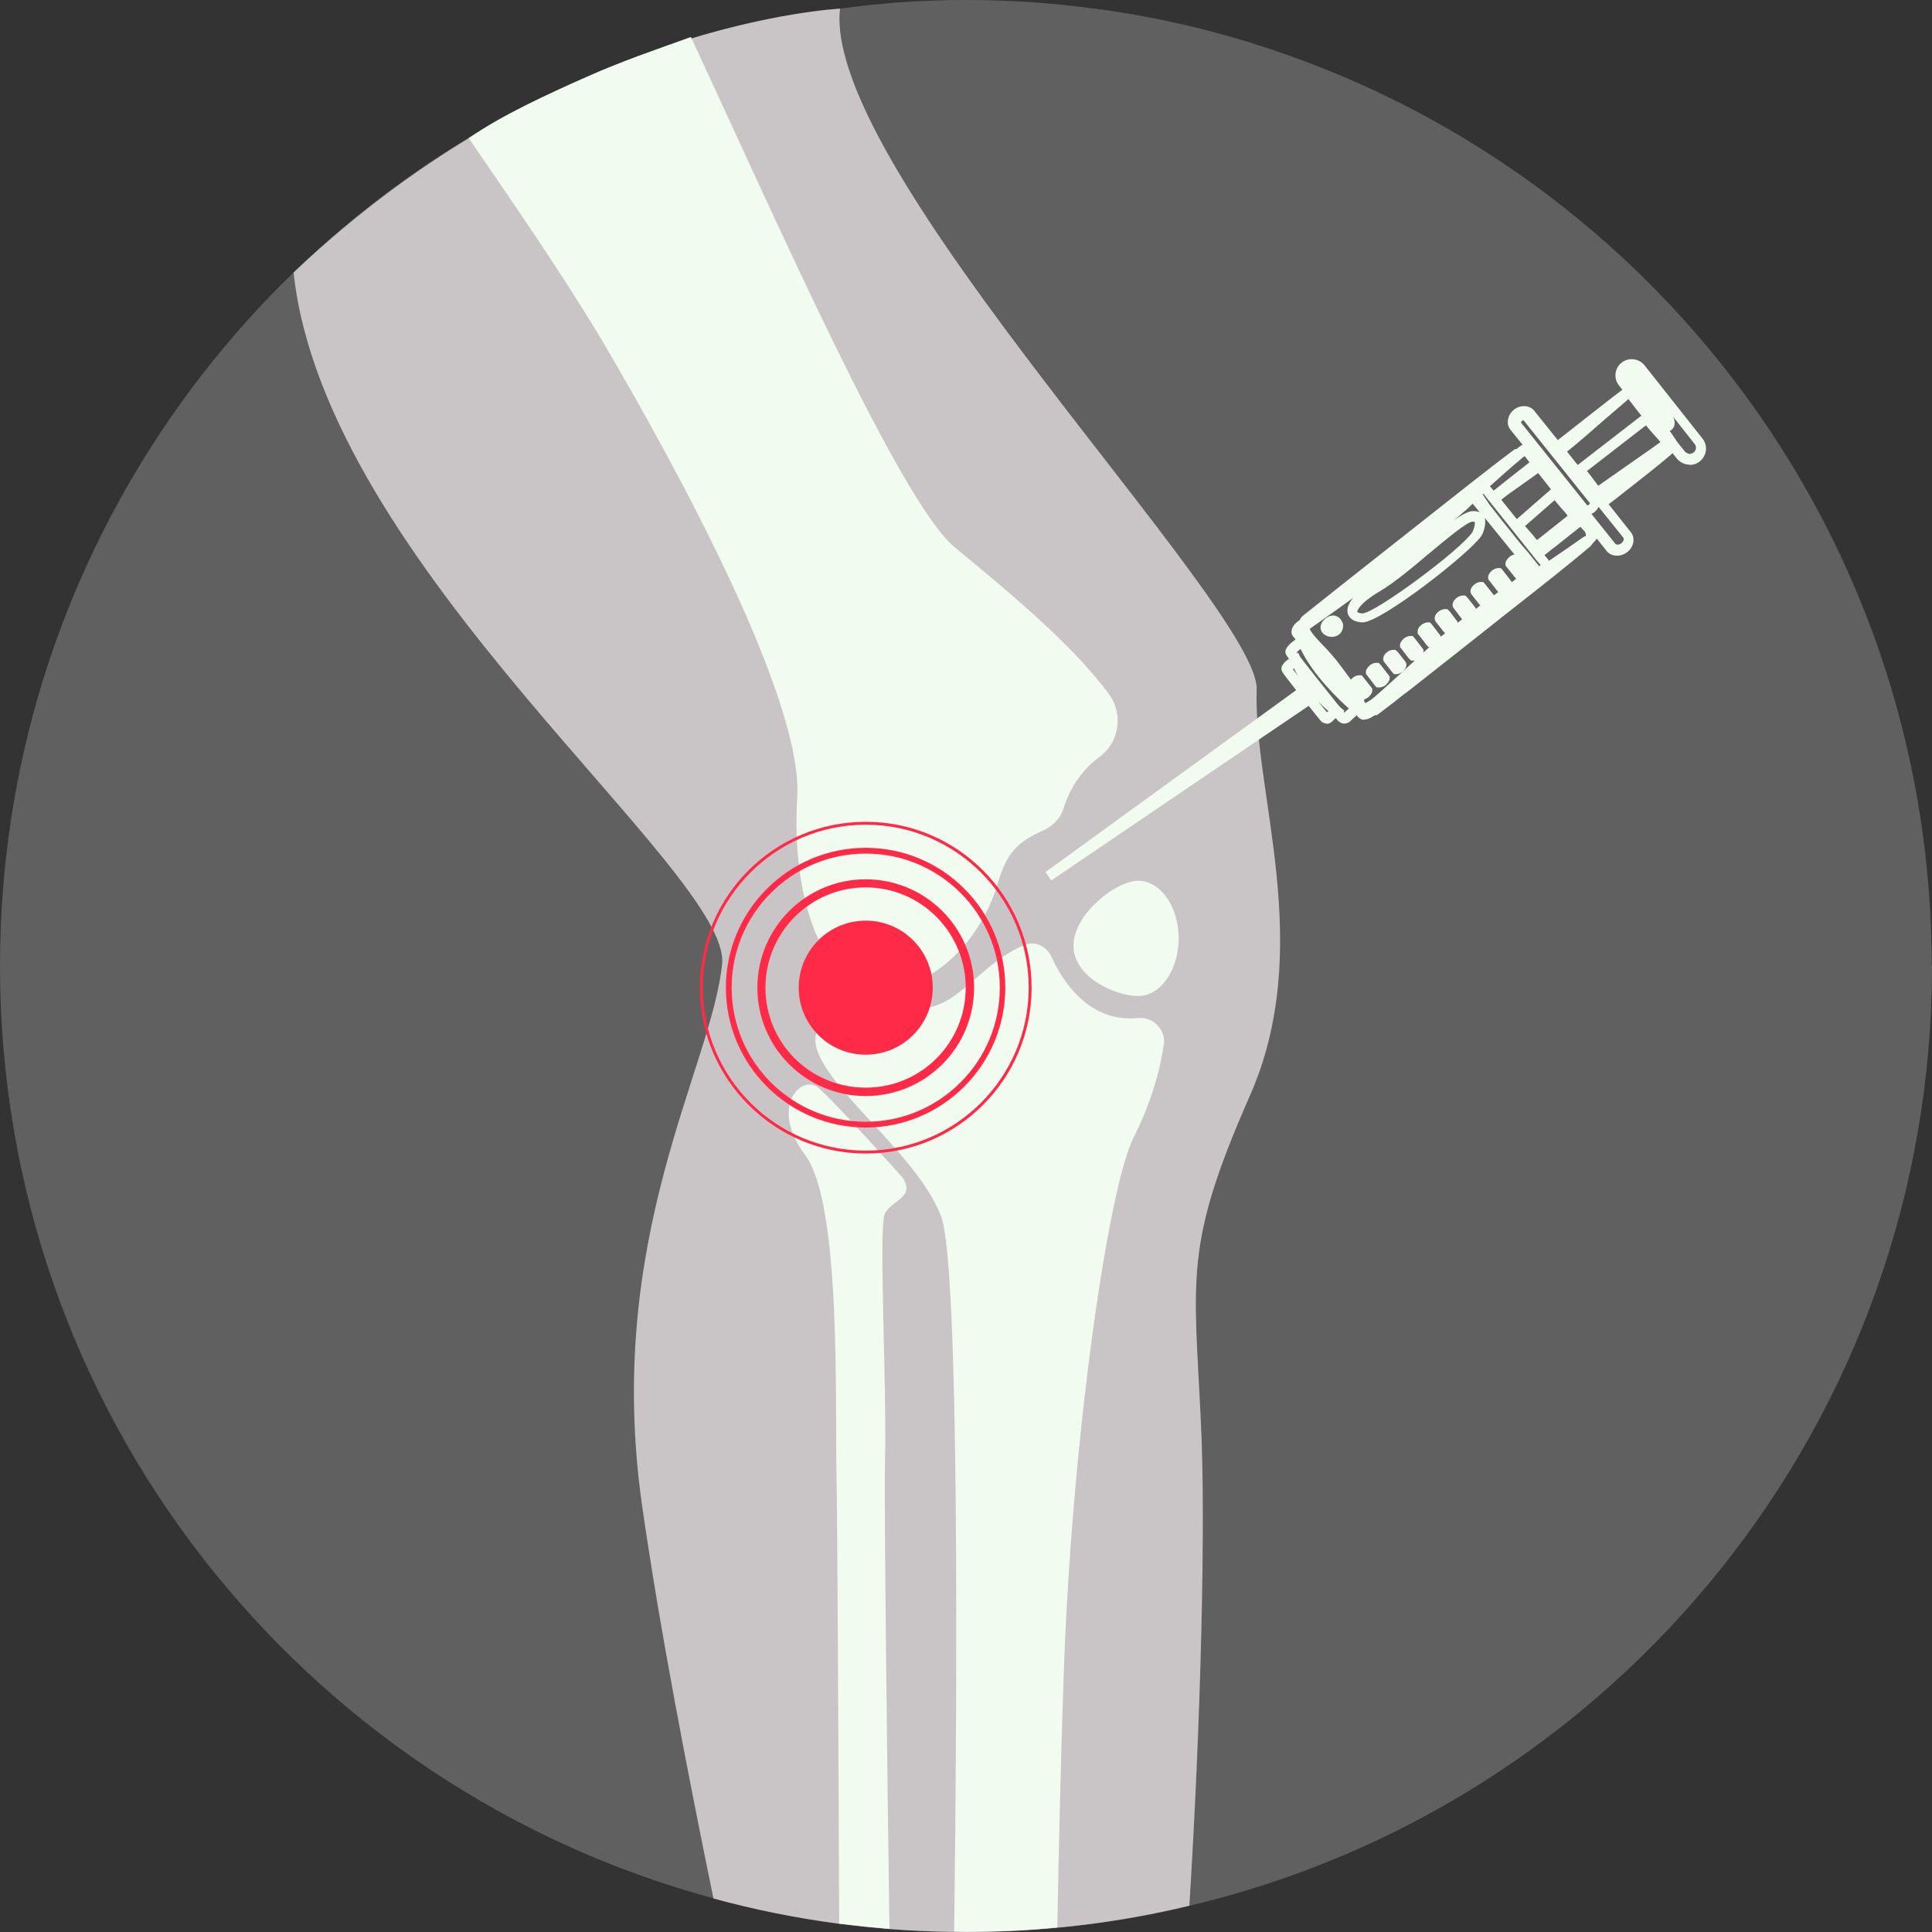
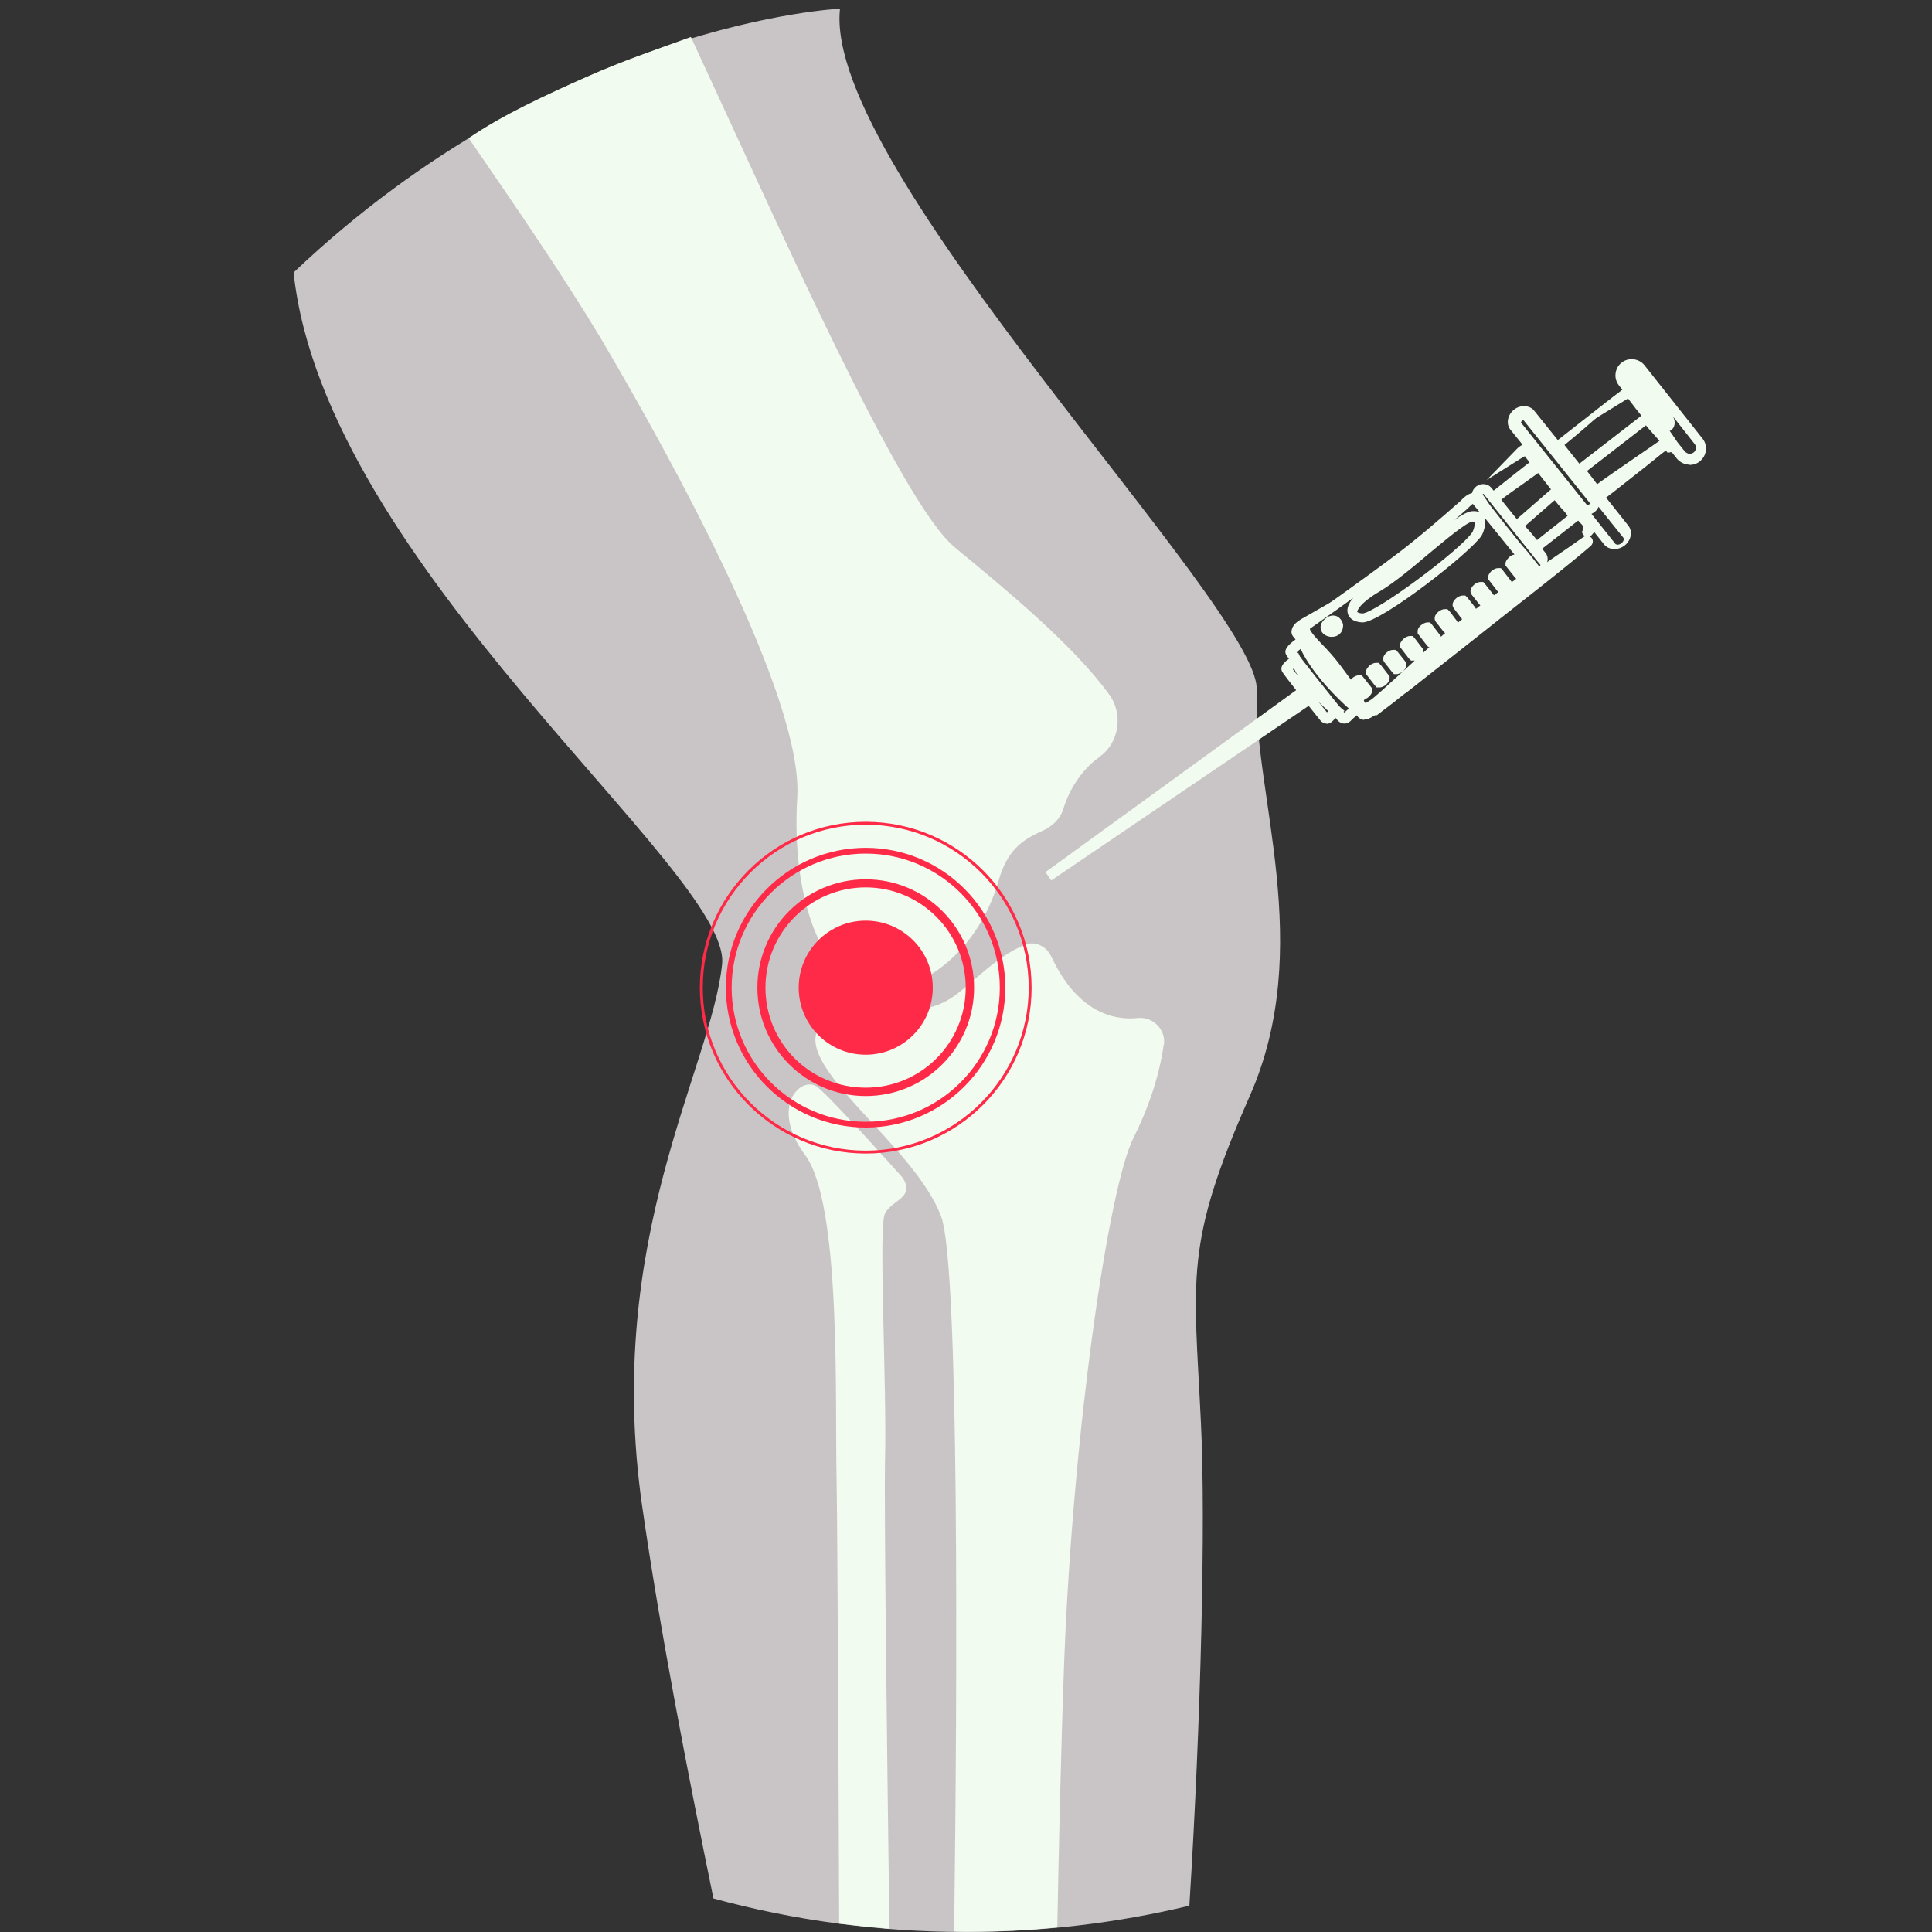
<svg xmlns="http://www.w3.org/2000/svg" id="Layer_2" viewBox="0 0 66.86 66.86">
  <rect x="0" y="0" width="66.86" height="66.86" fill="#333333" stroke="none" />
  <defs>
    <style>      .cls-1 {        fill: #f1fbef;      }      .cls-2 {        fill: #ff2a47;      }      .cls-3 {        fill: #606060;      }      .cls-4 {        fill: #c9c5c6;      }    </style>
  </defs>
  <g id="Layer_1-2" data-name="Layer_1">
    <g>
-       <path class="cls-3" d="M66.86,33.43c0,15.8-10.96,29.04-25.69,32.52-1.49.37-3.02.62-4.58.76-1.04.11-2.09.15-3.16.15-.14,0-.27,0-.41-.01-.75,0-1.49-.04-2.22-.09-.58-.05-1.16-.11-1.74-.18-1.48-.2-2.93-.49-4.35-.88C10.47,61.86,0,48.87,0,33.43,0,19.71,8.26,7.93,20.07,2.78c2.82-1.23,5.85-2.08,9-2.48,1.42-.2,2.88-.3,4.35-.3,1.29,0,2.56.07,3.81.22,2.93.32,5.74,1.04,8.39,2.08,12.42,4.86,21.23,16.96,21.23,31.12Z" />
      <path class="cls-4" d="M10.16,9.43c1.08,10.15,15.14,20.74,14.83,23.93-.37,3.61-4.09,9.49-2.77,18.74.62,4.33,1.61,9.41,2.47,13.6,2.78.76,5.72,1.16,8.73,1.16,2.66,0,5.25-.31,7.74-.91.4-6.39.57-13.28.4-16.72-.24-5.05-.59-6.13,1.69-11.3,2.28-5.17.12-10.46.24-14.07.09-2.82-15.04-18-14.42-23.56,0,0-9.77.45-18.91,9.13Z" />
      <path class="cls-1" d="M30.62,42.01c-.22.5.07,5.95.01,8.41-.04,1.59.07,10.34.15,16.33-.58-.05-1.16-.11-1.74-.18-.02-5.73-.06-13.92-.09-15.49-.06-2.46.18-9.43-1.09-11.11-1.25-1.69-.12-2.77.43-2.35.54.43,2.95,3.14,2.95,3.14.44.7-.39.76-.62,1.25Z" />
-       <path class="cls-1" d="M40.79,32.47c0,1.1-.63,2-1.4,2s-2.24-.64-2.24-1.74,1.47-2.25,2.24-2.25,1.4.89,1.4,2Z" />
      <path class="cls-1" d="M38.06,26.19c-.52.36-1.02,1.01-1.26,1.8-.11.36-.4.62-.74.77-.72.32-1.2.68-1.5,1.71-.77,2.7-3.07,4.14-4.61,3.71-1.53-.45-2.57-3.15-2.36-6.58.21-3.42-4.21-11.49-6.78-15.86-1.27-2.12-2.9-4.5-4.59-6.96,1.18-.81,2.66-1.49,4.11-2.13,1.18-.53,2.39-.94,3.58-1.37,2.98,6.41,7.25,16.11,9.13,17.66,1.83,1.51,4.11,3.39,5.35,5.1.49.67.34,1.68-.34,2.15Z" />
      <path class="cls-1" d="M40.27,36.16c-.15,1.11-.57,2.28-1.04,3.21-.86,1.68-2.09,10.09-2.4,18.08-.12,3.29-.19,6.56-.24,9.25-1.04.11-2.09.15-3.16.15-.14,0-.27,0-.41-.01.11-8.61.18-23.05-.45-24.74-.91-2.44-5.05-5.14-4.25-6.5.82-1.35,2.92-.08,4.48-.99.72-.41,1.6-1.5,2.69-1.92.33-.13.72.06.88.39.91,1.96,2.17,2.24,3.02,2.15.51-.05.96.4.89.92Z" />
      <g>
        <circle class="cls-2" cx="29.96" cy="34.18" r="2.32" />
        <path class="cls-2" d="M29.96,37.93c-2.07,0-3.75-1.68-3.75-3.75s1.68-3.75,3.75-3.75,3.75,1.68,3.75,3.75-1.68,3.75-3.75,3.75ZM29.96,30.71c-1.91,0-3.47,1.55-3.47,3.47s1.55,3.46,3.47,3.46,3.46-1.55,3.46-3.46-1.55-3.47-3.46-3.47Z" />
        <path class="cls-2" d="M29.96,39.02c-2.67,0-4.84-2.17-4.84-4.84s2.17-4.84,4.84-4.84,4.83,2.17,4.83,4.84-2.17,4.84-4.83,4.84ZM29.96,29.54c-2.56,0-4.64,2.08-4.64,4.64s2.08,4.64,4.64,4.64,4.64-2.08,4.64-4.64-2.08-4.64-4.64-4.64Z" />
        <path class="cls-2" d="M29.96,39.92c-3.16,0-5.74-2.57-5.74-5.74s2.57-5.74,5.74-5.74,5.74,2.57,5.74,5.74-2.57,5.74-5.74,5.74ZM29.96,28.54c-3.11,0-5.64,2.53-5.64,5.64s2.53,5.64,5.64,5.64,5.64-2.53,5.64-5.64-2.53-5.64-5.64-5.64Z" />
      </g>
      <g>
        <g>
          <path class="cls-1" d="M47.57,24.76h-.13l-.06-.13c-.04-.1.01-.22.12-.31.6-.48,1.17-1.01,1.72-1.52.59-.54,1.19-1.1,1.83-1.61.38-.3,1.43-1.02,2.36-1.65.62-.42,1.16-.79,1.38-.95l.05-.03h.09c.08-.01.15.03.18.11.03.08,0,.18-.08.24-.75.64-1.67,1.36-2.56,2.06-.34.27-.68.53-1,.79l-1,.79c-.6.47-1.19.94-1.79,1.41-.11.07-.2.15-.29.22-.05.04-.1.08-.15.12-.18.14-.37.28-.55.42l-.04.03h-.08Z" />
-           <path class="cls-1" d="M45.17,21.74h-.13s-.06-.13-.06-.13c-.04-.1.01-.22.12-.31.93-.74,1.86-1.48,2.79-2.21l2.98-2.35c.5-.39,1.02-.8,1.52-1.17l.05-.03h.09c.08-.01.15.03.18.11.03.08,0,.18-.08.24-.36.3-.74.64-1.13.99-.77.68-1.57,1.38-2.34,1.99-.69.55-2.09,1.54-2.85,2.08-.26.18-.44.31-.47.34l-.03.02c-.17.13-.35.27-.52.4l-.04.03h-.08Z" />
          <path class="cls-1" d="M47.21,24.91c-.05,0-.1-.01-.14-.04-.06-.03-.09-.08-.11-.11-.31-.32-.61-.7-.9-1.07l-.21-.26c-.09-.11-1.02-1.3-1.07-1.37-.02-.02-.11-.11-.08-.25.03-.18.2-.31.34-.39l1.19-.68-.98.96s-.05.05-.06.08h0c.44.5,1.72,2.16,2.04,2.62.01.01.02.02.04.04.02.02.04.04.05.04l.09-.02h.13l.08.26-.12.08c-.09.06-.19.1-.28.1Z" />
-           <path class="cls-1" d="M53.25,19.95c-.1,0-.2-.04-.26-.12l-.4-.5c-.19-.21-.37-.44-.55-.66l-.08-.1c-.06-.07-.64-.82-.68-.87,0,0-.02-.02-.03-.04l-.25-.31c-.12-.15-.08-.38.08-.51.16-.13.4-.11.52.03l.09.11c.38-.3.76-.61,1.15-.91l.09-.07c-.06-.08-.12-.16-.16-.21-.01,0-.04.02-.08.04l-1.24.78,1.02-1.05c.07-.08.15-.13.22-.17l-.42-.52c-.16-.2-.1-.51.12-.69.22-.18.55-.16.7.03l.82,1.02,1.25-.98c.31-.24.62-.49.93-.72l.05-.03h.2s.09.23.09.23l-.11.11c-.22.19-.46.4-.71.61-.46.4-.93.82-1.38,1.18l1.1,1.38c.29-.22.88-.62,1.4-.98.38-.26.72-.49.86-.6l.05-.03h.2s.09.23.09.23l-.11.11c-.48.41-1.06.86-1.62,1.3-.18.14-.35.28-.53.41l.77.97c.16.2.1.51-.13.69-.22.17-.54.16-.7-.03l-.35-.44s-.06.08-.1.12l-.05.05h-.17s-.11-.16-.11-.16l.04-.09c.02-.06.02-.07-.02-.14v-.02s-.1-.1-.16-.17l-.88.7c-.07.05-.13.09-.18.14l-.18.14.13.16c.12.15.08.38-.08.51-.07.06-.17.09-.26.09ZM51.33,17.09s0,.01-.02.02l.25.37c.05.06.6.77.68.86l.08.1c.17.22.35.44.54.65l.4.5s.02,0,.03-.01c.02-.01.02-.03.02-.03l-.15-.18h0s-1.51-1.89-1.51-1.89h0s-.31-.39-.31-.39ZM51.95,17.29l1.26,1.57c.31-.26.61-.54.91-.81.09-.08.18-.16.26-.24-.36-.44-.81-1-1.15-1.44-.32.23-.64.46-.87.62-.17.12-.28.2-.3.22l-.1.08ZM55.08,17.79l.83,1.04s.05.02.07.02c.04,0,.09-.02.13-.05.08-.06.1-.15.07-.19l-.86-1.07c-.03.06-.07.13-.13.17-.03.03-.07.05-.11.07ZM52.72,14.54h0s-.03,0-.05.03c-.03.02-.04.05-.03.06l2.29,2.86s.03,0,.06-.03c.03-.02.03-.05.03-.05l-2.29-2.86Z" />
+           <path class="cls-1" d="M53.25,19.95c-.1,0-.2-.04-.26-.12l-.4-.5c-.19-.21-.37-.44-.55-.66l-.08-.1c-.06-.07-.64-.82-.68-.87,0,0-.02-.02-.03-.04l-.25-.31c-.12-.15-.08-.38.08-.51.16-.13.4-.11.52.03l.09.11c.38-.3.76-.61,1.15-.91l.09-.07c-.06-.08-.12-.16-.16-.21-.01,0-.04.02-.08.04l-1.24.78,1.02-1.05c.07-.08.15-.13.22-.17l-.42-.52c-.16-.2-.1-.51.12-.69.22-.18.55-.16.7.03l.82,1.02,1.25-.98c.31-.24.62-.49.93-.72l.05-.03h.2l-.11.11c-.22.19-.46.4-.71.61-.46.4-.93.82-1.38,1.18l1.1,1.38c.29-.22.88-.62,1.4-.98.38-.26.72-.49.86-.6l.05-.03h.2s.09.23.09.23l-.11.11c-.48.41-1.06.86-1.62,1.3-.18.14-.35.28-.53.41l.77.97c.16.2.1.51-.13.69-.22.17-.54.16-.7-.03l-.35-.44s-.06.08-.1.12l-.05.05h-.17s-.11-.16-.11-.16l.04-.09c.02-.06.02-.07-.02-.14v-.02s-.1-.1-.16-.17l-.88.7c-.07.05-.13.09-.18.14l-.18.14.13.16c.12.15.08.38-.08.51-.07.06-.17.09-.26.09ZM51.33,17.09s0,.01-.02.02l.25.37c.05.06.6.77.68.86l.08.1c.17.22.35.44.54.65l.4.5s.02,0,.03-.01c.02-.01.02-.03.02-.03l-.15-.18h0s-1.51-1.89-1.51-1.89h0s-.31-.39-.31-.39ZM51.95,17.29l1.26,1.57c.31-.26.61-.54.91-.81.09-.08.18-.16.26-.24-.36-.44-.81-1-1.15-1.44-.32.23-.64.46-.87.62-.17.12-.28.2-.3.22l-.1.08ZM55.08,17.79l.83,1.04s.05.02.07.02c.04,0,.09-.02.13-.05.08-.06.1-.15.07-.19l-.86-1.07c-.03.06-.07.13-.13.17-.03.03-.07.05-.11.07ZM52.72,14.54h0s-.03,0-.05.03c-.03.02-.04.05-.03.06l2.29,2.86s.03,0,.06-.03c.03-.02.03-.05.03-.05l-2.29-2.86Z" />
          <path class="cls-1" d="M57.8,15.66h-.1l-.11-.16.04-.09-.02-.04c-.24-.27-1-1.21-1.27-1.58l-1.22.75,1-1.03c.11-.11.21-.17.31-.17.14.01.2.1.22.13.02.02.66.83.67.84l.13.17c.18.23.37.47.53.72h0s.03.04.05.09c.03.1-.02.22-.13.32l-.05.04h-.07Z" />
          <path class="cls-1" d="M46.52,25.04h0c-.13,0-.21-.09-.23-.11-1.15-1.42-1.75-2.19-1.79-2.29-.03-.08-.09-.25.5-.62l.18-.11.08.2c.44,1.12,1.8,2.25,1.82,2.26l.17.14-.17.14s-.24.19-.33.29c-.08.08-.16.1-.22.1ZM44.87,22.57c.19.26,1.07,1.37,1.65,2.09.05-.04.11-.1.16-.14-.36-.32-1.24-1.16-1.67-2.06-.06.04-.11.09-.14.12Z" />
          <path class="cls-1" d="M45.91,25.04h0c-.09,0-.17-.05-.21-.1-1.3-1.61-1.33-1.69-1.34-1.72-.04-.11-.03-.26.39-.52l.18-.11.08.2c.33.83,1.34,1.66,1.35,1.67l.17.14-.17.14s-.18.14-.25.22c-.07.07-.15.09-.2.09ZM45.59,24.24c.11.14.23.28.33.41.02-.01.03-.03.05-.04-.1-.09-.23-.21-.38-.36ZM44.74,23.16c.04.05.1.13.18.23-.05-.08-.1-.17-.14-.26-.01,0-.02.02-.03.03Z" />
        </g>
        <polygon class="cls-1" points="36.38 30.47 36.18 30.18 45.04 23.75 45.49 24.29 36.38 30.47" />
        <path class="cls-1" d="M55.28,17.24c-.05,0-.15-.02-.22-.15-.05-.09-.34-.46-.51-.67l-.04-.05v-.21l2.3-1.78.03-.06.13-.02c.09,0,.17.06.24.17.02.04.15.19.25.29.27.3.34.39.36.48.03.21-.12.32-.21.38-.09.07-1.88,1.32-2.14,1.5-.04.06-.11.11-.2.11ZM54.92,16.3c.11.14.29.37.39.51.34-.24,2.02-1.41,2.11-1.48.02-.01.03-.02.04-.03-.05-.07-.17-.2-.26-.3-.11-.12-.19-.22-.24-.28l-2.04,1.58Z" />
        <path class="cls-1" d="M53.18,19.12h0c-.06,0-.15-.02-.22-.14-.05-.08-.36-.44-.54-.64l-.04-.05-.02-.21,1.49-1.3.11.16c.12.16.24.31.37.45l.03.03c.09.11.2.23.26.37.02.06.01.12,0,.16v.06s-1.24.97-1.24.97c-.04.07-.11.12-.2.12ZM52.77,18.2c.12.13.31.35.42.49l1.06-.84c-.04-.07-.1-.13-.15-.19l-.03-.03c-.09-.1-.18-.21-.27-.32l-1.03.9Z" />
        <path class="cls-1" d="M47.25,24.68h0c-.2,0-.3-.17-.34-.22-.17-.27-.78-1.16-1.12-1.54-.06-.06-.12-.13-.18-.19-.39-.42-.65-.72-.63-.98,0-.09.05-.17.12-.23.04-.03,2.89-2.04,3.72-2.72.84-.67,1.71-1.46,1.72-1.46.08-.09.27-.28.45-.28.08,0,.15.03.19.09.04.05,2.03,2.51,2.03,2.51l.05.06v.08s-.05.16-.18.25c-.02.01-1.97,1.37-3.03,2.32-.42.37-.84.76-1.22,1.1-.67.61-1.06.96-1.19,1.05l-.05.03c-.11.07-.21.14-.34.14ZM47.2,24.25s0,.01.01.02c.02.03.04.05.04.06.03,0,.09-.05.14-.08l.05-.03c.11-.07.61-.53,1.14-1.01.12-.11.25-.23.38-.35-.01,0-.03,0-.04,0h-.09l-.08-.08-.3-.39v-.09c.02-.1.1-.17.14-.21.04-.03.12-.08.21-.08h.09l.07.08.3.39v.09s0,0,0,.01c.07-.06.14-.13.21-.19h-.04l-.07-.08-.3-.39v-.09c.01-.1.09-.18.14-.21.04-.03.12-.08.2-.08h.09l.07.08.3.39v.03s.1-.09.15-.13l-.06-.06-.26-.33c-.07-.09-.06-.24.1-.36.04-.03.12-.08.21-.08h.09l.08.08.25.33s.02.04.03.06c.05-.04.1-.08.15-.12l-.04-.05-.25-.33c-.07-.09-.06-.23.1-.36.04-.03.12-.08.21-.08h.09l.08.08.26.33s.02.03.03.05c.05-.04.1-.08.15-.12l-.04-.04-.26-.33c-.07-.09-.06-.23.1-.36.04-.03.12-.08.21-.08h.09l.07.08.3.38s.1-.07.15-.11l-.05-.06-.3-.39v-.09c.02-.1.09-.17.14-.21.04-.03.12-.08.21-.08h.09l.07.08.3.39v.02c.06-.04.11-.08.16-.12l-.07-.08-.3-.38v-.09c.02-.1.1-.17.14-.21.03-.03.1-.07.17-.08-.32-.4-.72-.89-1.03-1.27.07.24-.07.56-.11.62-.4.6-3.47,3-4.12,3-.4-.02-.49-.23-.51-.32-.04-.16.03-.34.19-.53-.77.56-1.45,1.03-1.5,1.07,0,.1.36.48.56.68.06.07.12.13.18.2.2.22.45.57.68.88.02-.02.04-.04.07-.07.04-.03.12-.08.21-.08h.09l.07.08.3.38v.09c-.02.1-.09.17-.14.21-.03.03-.08.05-.13.07ZM50.99,18.05h-.03c-.21.02-.92.62-1.5,1.1-.6.51-1.23,1.03-1.72,1.32-.68.4-.78.66-.77.71,0,0,.05.04.17.05.44,0,3.4-2.19,3.82-2.82.06-.13.1-.31.07-.35,0,0-.01,0-.04,0ZM50.96,17.44s-.11.09-.16.15c-.01.01-.2.17-.47.41.26-.19.46-.29.61-.31.12-.01.21.01.27.04-.11-.13-.19-.24-.25-.3ZM47.73,23.79h-.09l-.07-.08-.3-.39v-.09c.02-.1.1-.17.14-.21.04-.03.12-.08.21-.08h.09l.08.08.3.39v.09c-.02.1-.1.17-.14.21-.04.03-.12.08-.21.08ZM48.33,23.33h-.09l-.07-.08-.26-.33c-.07-.09-.06-.23.09-.35.05-.04.13-.08.21-.08h.08l.08.07.26.33c.07.09.06.23-.1.36-.04.03-.12.08-.21.08ZM46.09,22.04c-.17,0-.32-.09-.37-.22-.02-.06-.06-.21.1-.37.1-.1.21-.15.32-.15.18,0,.3.15.34.31v.04c0,.23-.16.39-.39.39Z" />
        <path class="cls-1" d="M58.47,16.08h0c-.17,0-.33-.08-.44-.21l-2.01-2.54c-.09-.12-.13-.26-.11-.41.02-.15.09-.28.21-.37.23-.19.6-.15.79.09l2.01,2.54c.19.24.15.59-.1.79-.1.08-.22.12-.35.12ZM57.76,14.94l.56.7s.09.07.16.07h0s.09-.02.13-.05c.09-.07.11-.2.04-.29l-.75-.95c.09.17.07.36-.06.46-.02.02-.05.03-.07.04Z" />
      </g>
    </g>
  </g>
</svg>